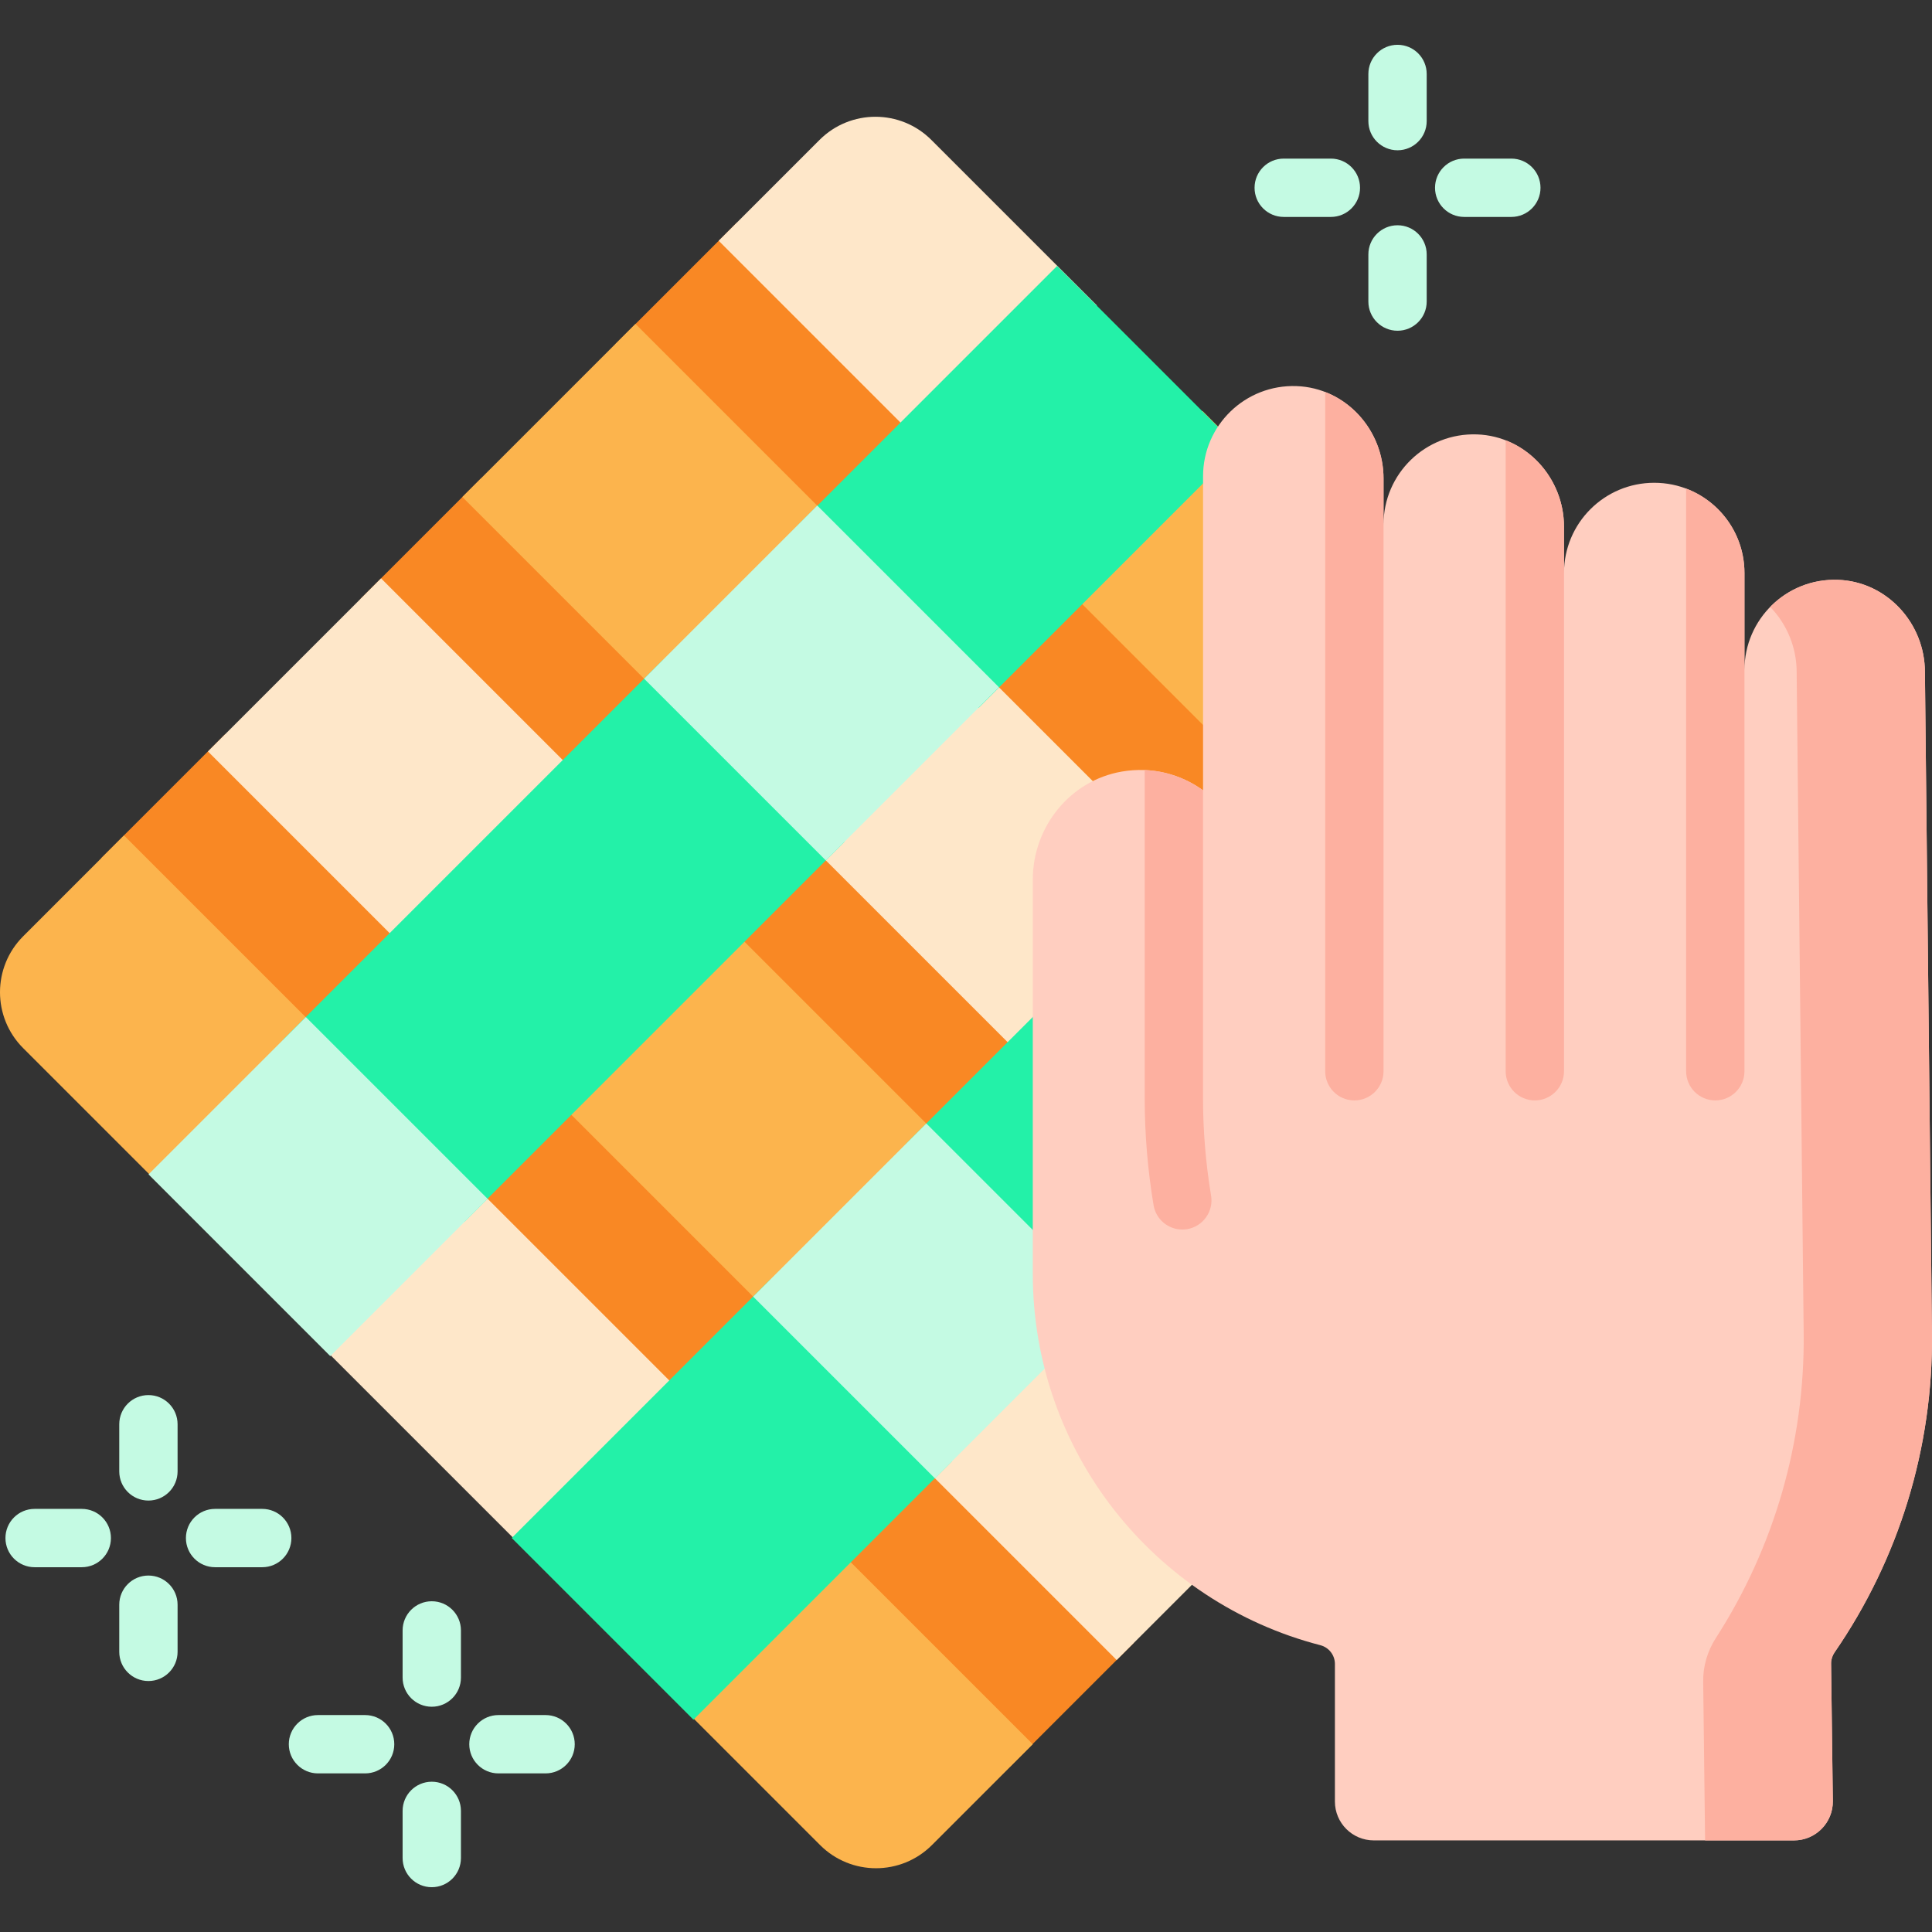
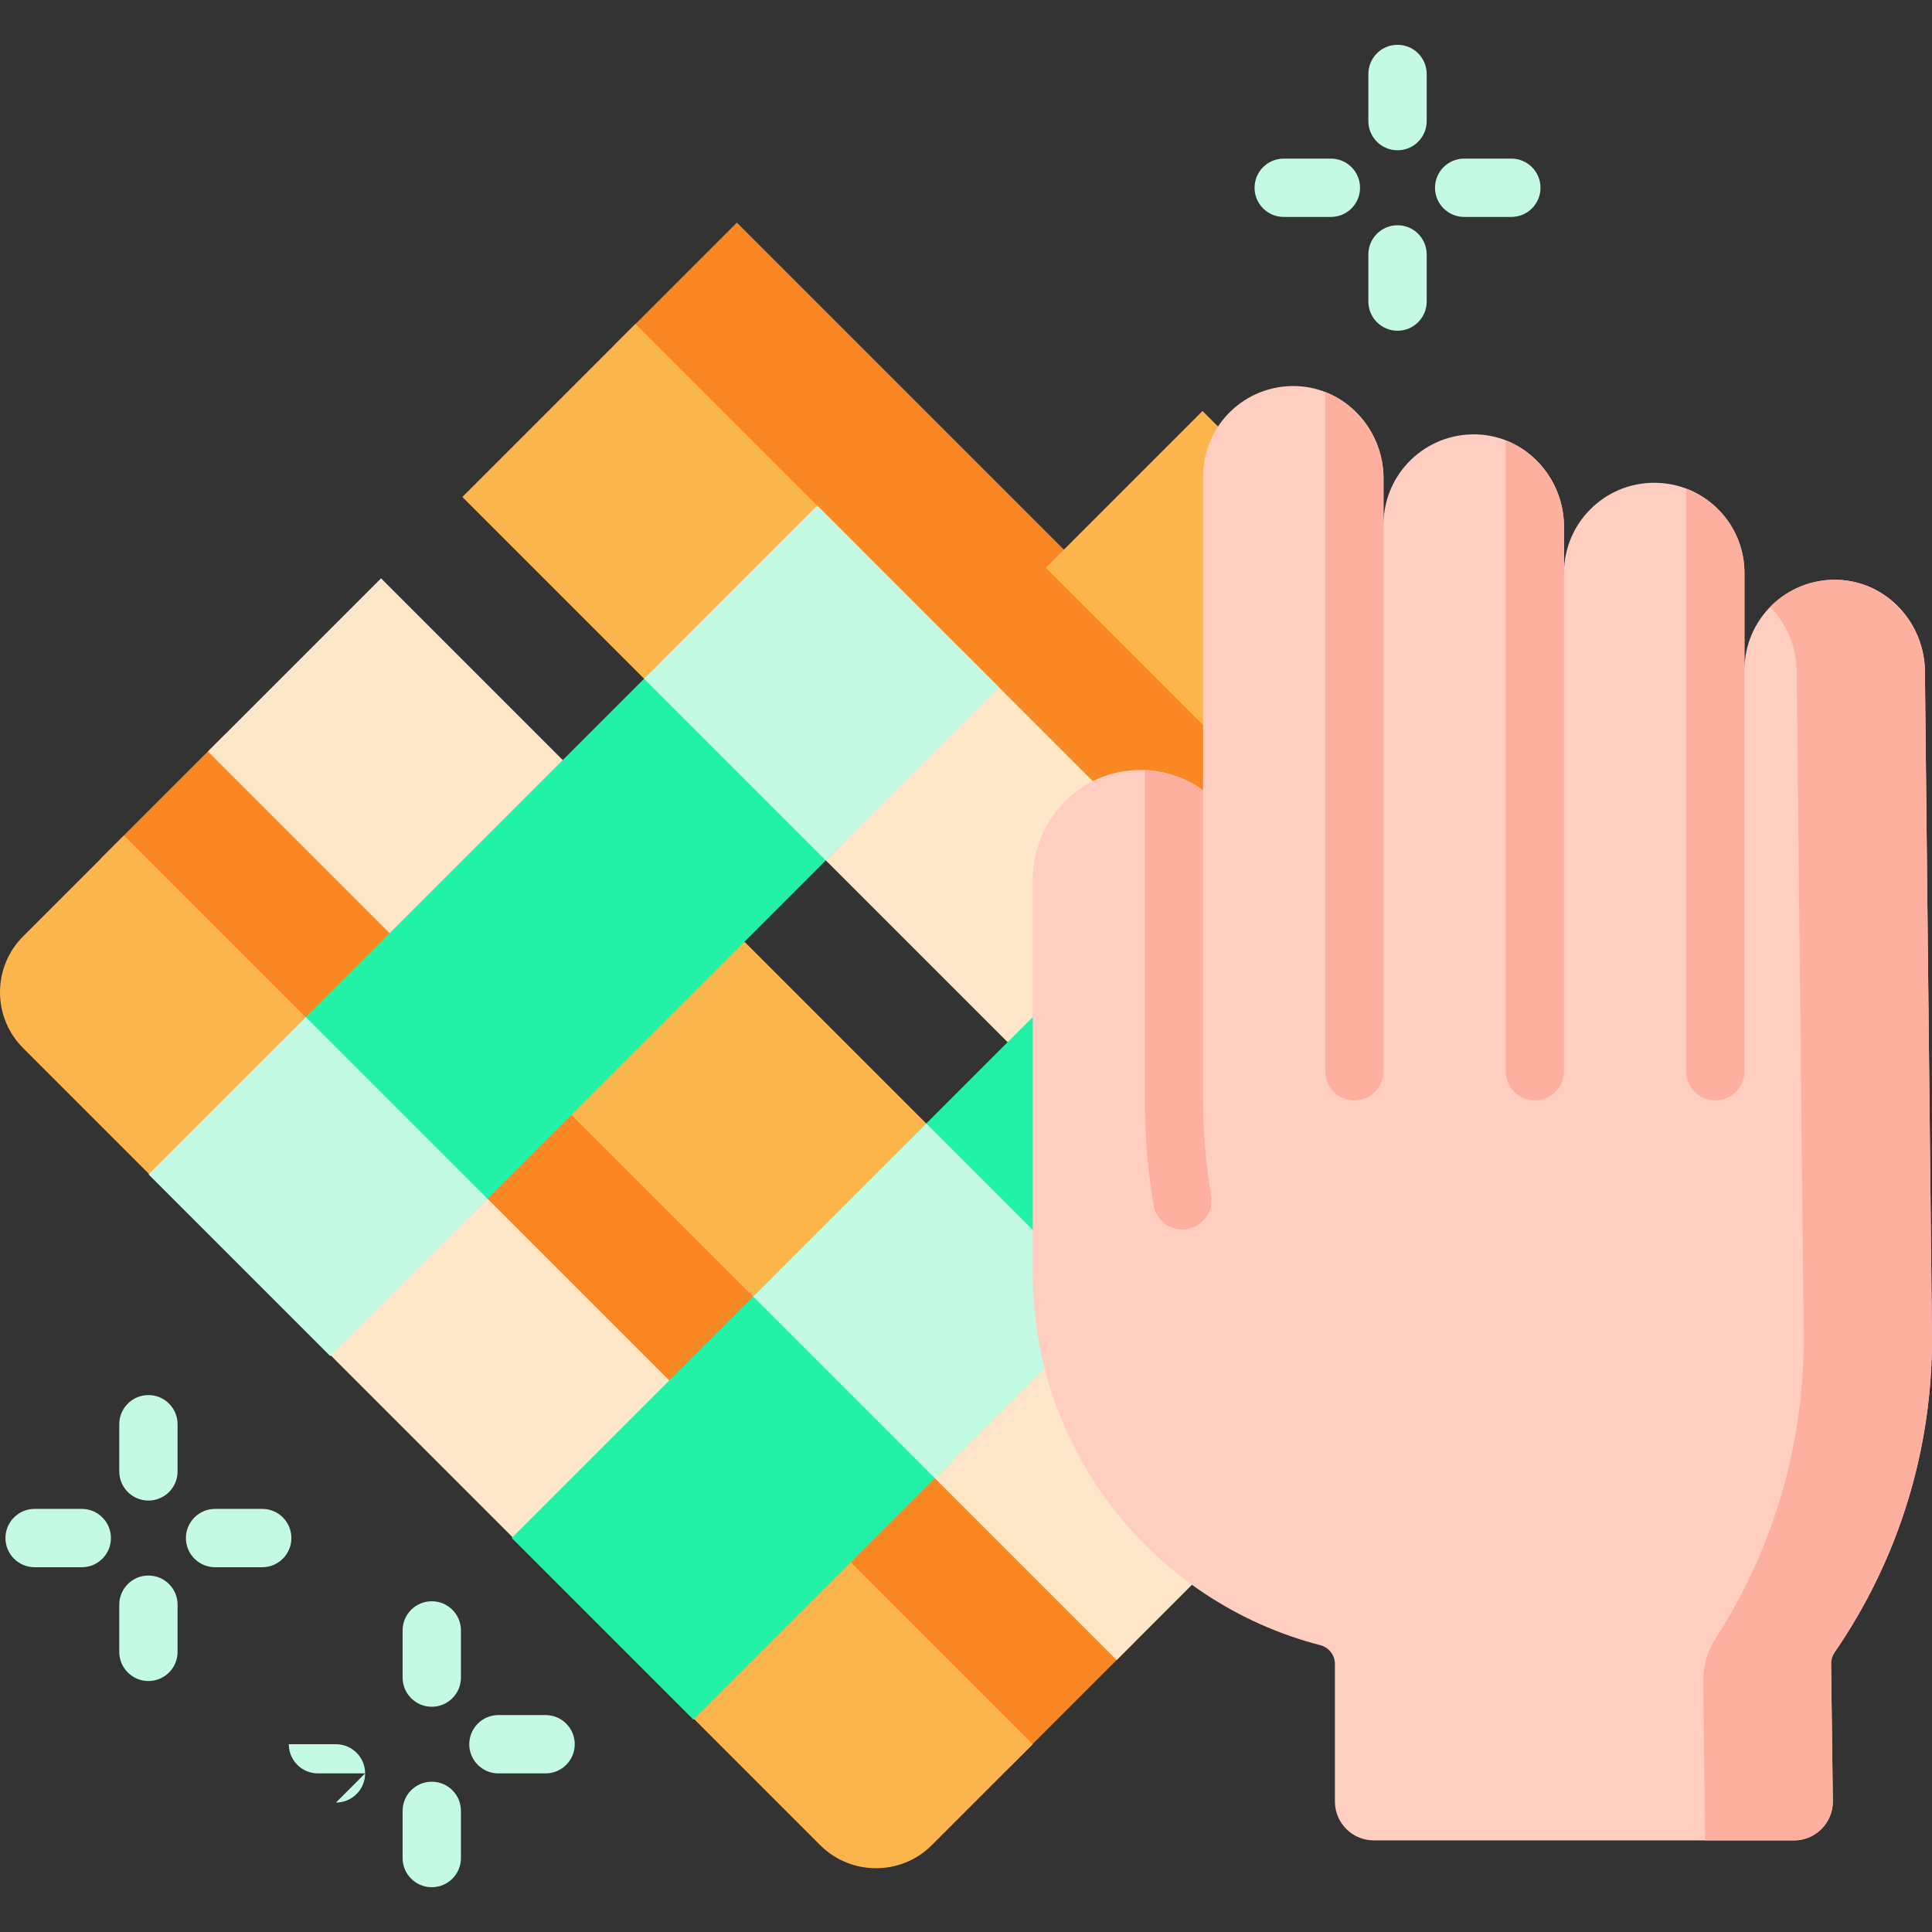
<svg xmlns="http://www.w3.org/2000/svg" id="Capa_1" enable-background="new 0 0 512 512" height="512" viewBox="0 0 512 512" width="512">
  <rect x="0" y="0" width="512" height="512" fill="#333333" stroke="none" />
  <g>
    <g>
      <g>
        <g>
          <path d="m140.463 161.131h46.434v340.596h-46.434z" fill="#f98824" transform="matrix(.707 -.707 .707 .707 -186.415 212.813)" />
          <path d="m217.333 488.962-44.672-44.672 41.543-41.543 59.492 59.492-26.723 26.723c-8.184 8.185-21.455 8.185-29.64 0z" fill="#fcb44d" />
          <path d="m50.024 321.652-43.885-43.885c-8.185-8.185-8.185-21.456 0-29.641l26.723-26.723 58.706 58.706z" fill="#fcb44d" />
-           <path d="m209.335 92.878h45.188v340.603h-45.188z" fill="#f98824" transform="matrix(.707 -.707 .707 .707 -118.166 241.082)" />
          <path d="m436.115 299.831-32.203 32.213-240.845-240.845 32.213-32.203z" fill="#f98824" />
          <path d="m431.293 304.643-59.492-59.492 41.543-41.543 44.671 44.672c8.185 8.185 8.185 21.456 0 29.641z" fill="#fee7c9" />
-           <path d="m249.163 122.513-58.706-58.706 26.723-26.723c8.185-8.185 21.456-8.185 29.641 0l43.885 43.885z" fill="#fee7c9" />
          <path d="m314.489 287.444h84.134v64.886h-84.134z" fill="#fcb44d" transform="matrix(.707 .707 -.707 .707 330.628 -158.431)" />
          <path d="m218.003 197.247h96.711v64.886h-96.711z" fill="#fee7c9" transform="matrix(.707 .707 -.707 .707 240.43 -121.07)" />
          <g>
            <path d="m133.309 105.708h83.022v64.886h-83.022z" fill="#fcb44d" transform="matrix(.707 .707 -.707 .707 148.891 -83.153)" />
            <g>
              <path d="m283.766 134.551h96.711v58.751h-96.711z" fill="#fcb44d" transform="matrix(.707 .707 -.707 .707 213.19 -186.832)" />
            </g>
            <g>
              <path d="m84.626 333.691h96.711v58.751h-96.711z" fill="#fee7c9" transform="matrix(.707 .707 -.707 .707 295.676 12.307)" />
            </g>
            <path d="m65.871 173.145h83.022v64.886h-83.022z" fill="#fee7c9" transform="matrix(.707 .707 -.707 .707 176.824 -15.716)" />
            <path d="m150.566 264.684h96.711v64.886h-96.711z" fill="#fcb44d" transform="matrix(.707 .707 -.707 .707 268.363 -53.632)" />
            <path d="m247.052 354.882h84.134v64.886h-84.134z" fill="#fee7c9" transform="matrix(.707 .707 -.707 .707 358.561 -90.993)" />
            <path d="m78.253 215.3h142.33v68.116h-142.33z" fill="#23f1a8" transform="matrix(.707 -.707 .707 .707 -132.556 178.675)" />
-             <path d="m221.045 94.929h97.488v68.116h-97.488z" fill="#23f1a8" transform="matrix(.707 -.707 .707 .707 -12.181 228.57)" />
            <path d="m183.665 148.591h68.118v64.903h-68.118z" fill="#c4fae3" transform="matrix(.707 .707 -.707 .707 191.786 -100.928)" />
            <path d="m50.205 285.018h68.118v58.967h-68.118z" fill="#c4fae3" transform="matrix(.707 .707 -.707 .707 247.067 32.531)" />
            <path d="m145.56 363.371h96.883v68.116h-96.883z" fill="#23f1a8" transform="matrix(.707 -.707 .707 .707 -224.203 253.584)" />
            <path d="m243.459 243.386h141.055v68.116h-141.055z" fill="#23f1a8" transform="matrix(.707 -.707 .707 .707 -104.218 303.284)" />
            <g fill="#c4fae3">
              <path d="m345.755 182.245h68.118v58.751h-68.118z" transform="matrix(.707 .707 -.707 .707 260.883 -206.587)" />
              <path d="m212.555 312.368h68.118v64.903h-68.118z" transform="matrix(.707 .707 -.707 .707 316.056 -73.387)" />
            </g>
          </g>
        </g>
      </g>
      <g>
        <g>
          <g>
            <g>
              <path d="m353.765 440.975v36.445c0 5.691 4.614 10.305 10.305 10.305h111.349c5.743 0 10.377-4.694 10.304-10.436l-.464-36.405c-.014-1.067.312-2.107.918-2.985 17.1-24.805 26.124-54.302 25.812-84.455l-1.862-175.314c0-12.967-10.083-24.01-23.042-24.471-13.604-.483-24.785 10.402-24.785 23.898v-25.703c0-13.207-10.706-23.913-23.913-23.913-13.207 0-23.913 10.706-23.913 23.913v-12.261c0-12.967-10.083-24.011-23.041-24.471-13.605-.484-24.785 10.401-24.785 23.898v-12.227c0-12.967-10.083-24.01-23.041-24.471-13.604-.484-24.785 10.401-24.785 23.898v83.224c-5.942-4.293-13.56-6.343-21.529-4.967-13.763 2.376-23.597 14.693-23.597 28.66v104.388c0 47.36 32.374 87.141 76.195 98.468 2.275.587 3.874 2.629 3.874 4.982z" fill="#ffcec0" />
            </g>
          </g>
        </g>
        <g>
          <g>
            <g>
              <path d="m485.255 440.889.466 36.399c.073 5.742-4.561 10.437-10.304 10.437h-23.551l-.499-42.034c-.077-4.112 1.122-8.129 3.349-11.587 15.456-23.993 23.576-52.034 23.278-80.665l-1.861-175.309c0-6.658-2.665-12.822-7.017-17.29 4.526-4.633 10.922-7.433 17.968-7.181 12.958.455 23.037 11.504 23.037 24.471l1.87 175.309c.305 30.156-8.712 59.657-25.819 84.463-.604.879-.931 1.92-.917 2.987z" fill="#fdb0a0" />
            </g>
          </g>
        </g>
        <g>
          <path d="m314.6 325.738c-.433.072-.855.103-1.278.103-3.71 0-6.987-2.679-7.615-6.461-1.556-9.346-2.349-18.889-2.349-28.359v-86.953c5.719.237 11.057 2.185 15.457 5.369v81.584c0 8.625.721 17.312 2.133 25.824.7 4.204-2.144 8.192-6.348 8.893z" fill="#fdb0a0" />
        </g>
        <g>
          <path d="m462.3 151.854v132.036c0 4.266-3.462 7.729-7.729 7.729-4.266 0-7.729-3.462-7.729-7.729v-154.408c9.038 3.41 15.458 12.139 15.458 22.372z" fill="#fdb0a0" />
        </g>
        <g>
          <path d="m414.475 139.591v144.299c0 4.266-3.462 7.729-7.729 7.729s-7.729-3.462-7.729-7.729v-167.207c9.1 3.535 15.458 12.613 15.458 22.908z" fill="#fdb0a0" />
        </g>
        <g>
          <path d="m366.65 126.792v157.098c0 4.266-3.462 7.729-7.729 7.729-4.277 0-7.729-3.462-7.729-7.729v-180.006c9.1 3.535 15.458 12.613 15.458 22.908z" fill="#fdb0a0" />
        </g>
      </g>
    </g>
    <g>
      <g>
        <path d="m370.361 39.825c-4.268 0-7.729-3.46-7.729-7.729v-12.495c0-4.269 3.46-7.729 7.729-7.729s7.729 3.46 7.729 7.729v12.496c-.001 4.268-3.461 7.728-7.729 7.728z" fill="#c4fae3" />
      </g>
      <g>
        <path d="m370.361 87.65c-4.268 0-7.729-3.46-7.729-7.729v-12.495c0-4.269 3.46-7.729 7.729-7.729s7.729 3.46 7.729 7.729v12.496c-.001 4.268-3.461 7.728-7.729 7.728z" fill="#c4fae3" />
      </g>
      <g>
        <path d="m400.521 57.49h-12.496c-4.268 0-7.729-3.46-7.729-7.729s3.46-7.729 7.729-7.729h12.496c4.268 0 7.729 3.46 7.729 7.729s-3.46 7.729-7.729 7.729z" fill="#c4fae3" />
      </g>
      <g>
        <path d="m352.696 57.49h-12.495c-4.268 0-7.729-3.46-7.729-7.729s3.46-7.729 7.729-7.729h12.495c4.268 0 7.729 3.46 7.729 7.729s-3.461 7.729-7.729 7.729z" fill="#c4fae3" />
      </g>
    </g>
    <g>
      <g>
        <path d="m39.333 397.665c-4.268 0-7.729-3.46-7.729-7.729v-12.496c0-4.269 3.46-7.729 7.729-7.729s7.729 3.46 7.729 7.729v12.496c0 4.269-3.46 7.729-7.729 7.729z" fill="#c4fae3" />
      </g>
      <g>
        <path d="m39.333 445.489c-4.268 0-7.729-3.46-7.729-7.729v-12.495c0-4.269 3.46-7.729 7.729-7.729s7.729 3.46 7.729 7.729v12.495c0 4.269-3.46 7.729-7.729 7.729z" fill="#c4fae3" />
      </g>
      <g>
        <path d="m69.494 415.329h-12.496c-4.268 0-7.729-3.46-7.729-7.729s3.46-7.729 7.729-7.729h12.496c4.268 0 7.729 3.46 7.729 7.729-.001 4.269-3.461 7.729-7.729 7.729z" fill="#c4fae3" />
      </g>
      <g>
        <path d="m21.669 415.329h-12.496c-4.268 0-7.729-3.46-7.729-7.729s3.46-7.729 7.729-7.729h12.496c4.268 0 7.729 3.46 7.729 7.729-.001 4.269-3.461 7.729-7.729 7.729z" fill="#c4fae3" />
      </g>
    </g>
    <g>
      <g>
        <path d="m114.425 452.303c-4.268 0-7.729-3.46-7.729-7.729v-12.496c0-4.269 3.46-7.729 7.729-7.729s7.729 3.46 7.729 7.729v12.496c0 4.269-3.461 7.729-7.729 7.729z" fill="#c4fae3" />
      </g>
      <g>
        <path d="m114.425 500.128c-4.268 0-7.729-3.46-7.729-7.729v-12.496c0-4.269 3.46-7.729 7.729-7.729s7.729 3.46 7.729 7.729v12.496c0 4.269-3.461 7.729-7.729 7.729z" fill="#c4fae3" />
      </g>
      <g>
        <path d="m144.585 469.967h-12.495c-4.268 0-7.729-3.46-7.729-7.729s3.46-7.729 7.729-7.729h12.495c4.268 0 7.729 3.46 7.729 7.729s-3.461 7.729-7.729 7.729z" fill="#c4fae3" />
      </g>
      <g>
-         <path d="m96.76 469.967h-12.495c-4.268 0-7.729-3.46-7.729-7.729s3.46-7.729 7.729-7.729h12.495c4.268 0 7.729 3.46 7.729 7.729s-3.46 7.729-7.729 7.729z" fill="#c4fae3" />
+         <path d="m96.76 469.967h-12.495c-4.268 0-7.729-3.46-7.729-7.729h12.495c4.268 0 7.729 3.46 7.729 7.729s-3.46 7.729-7.729 7.729z" fill="#c4fae3" />
      </g>
    </g>
  </g>
</svg>